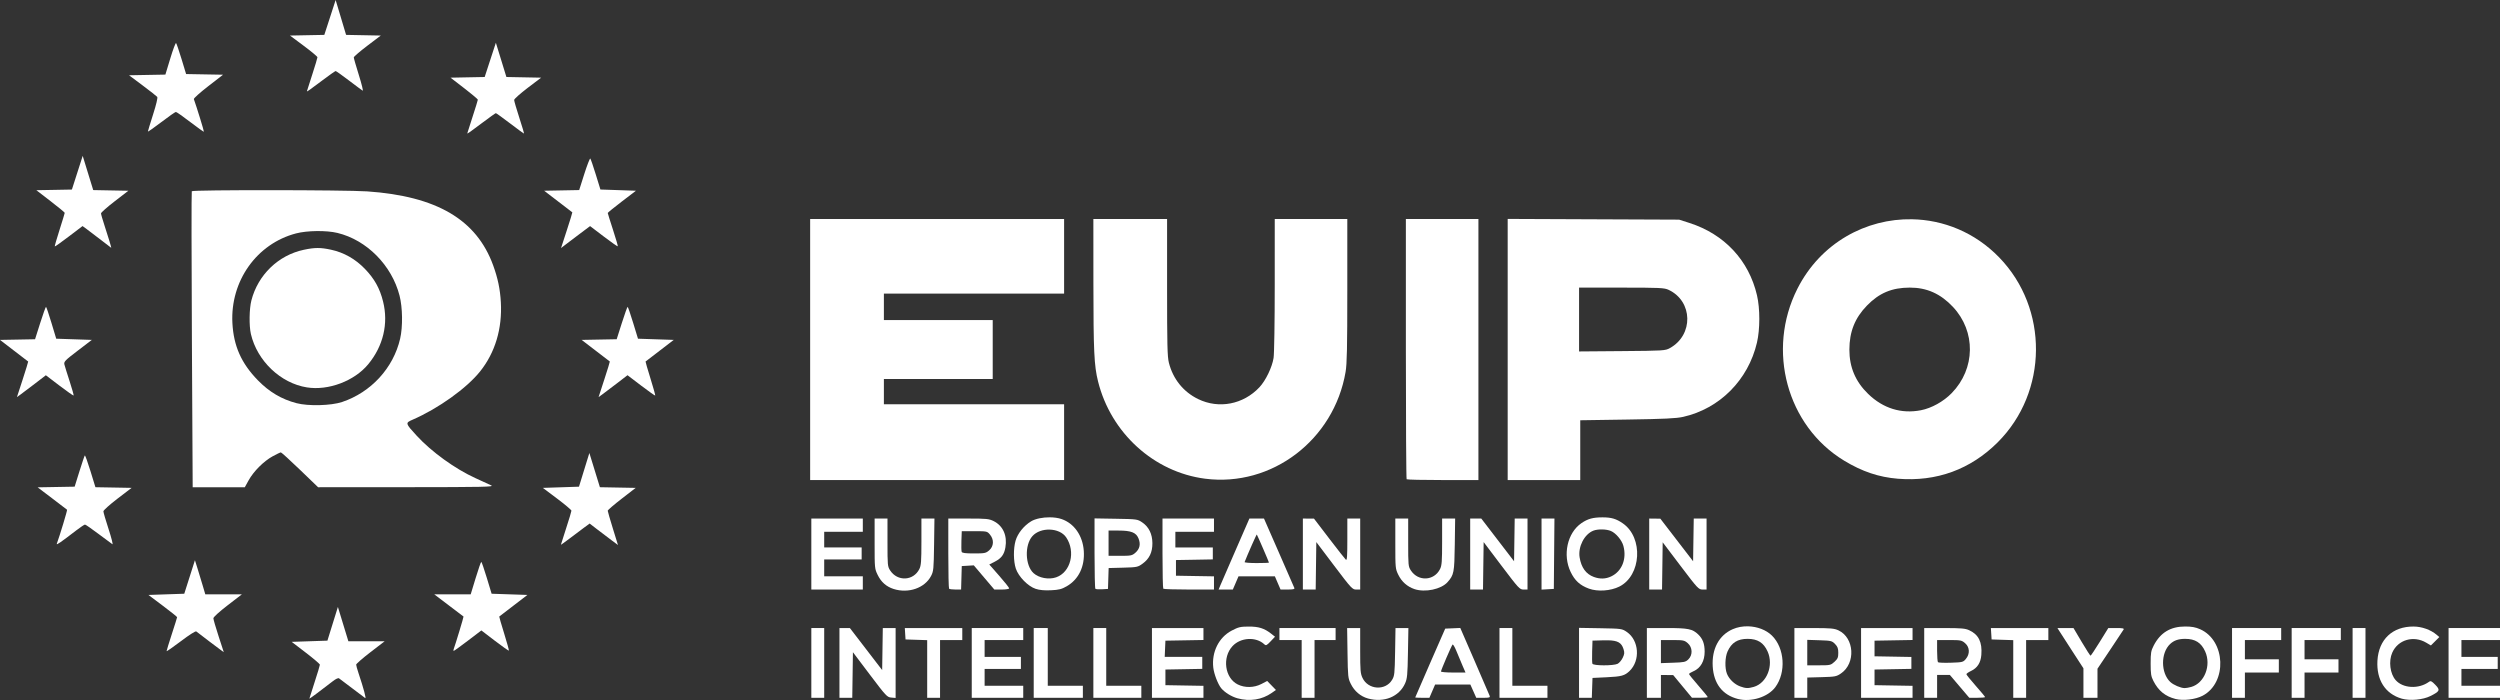
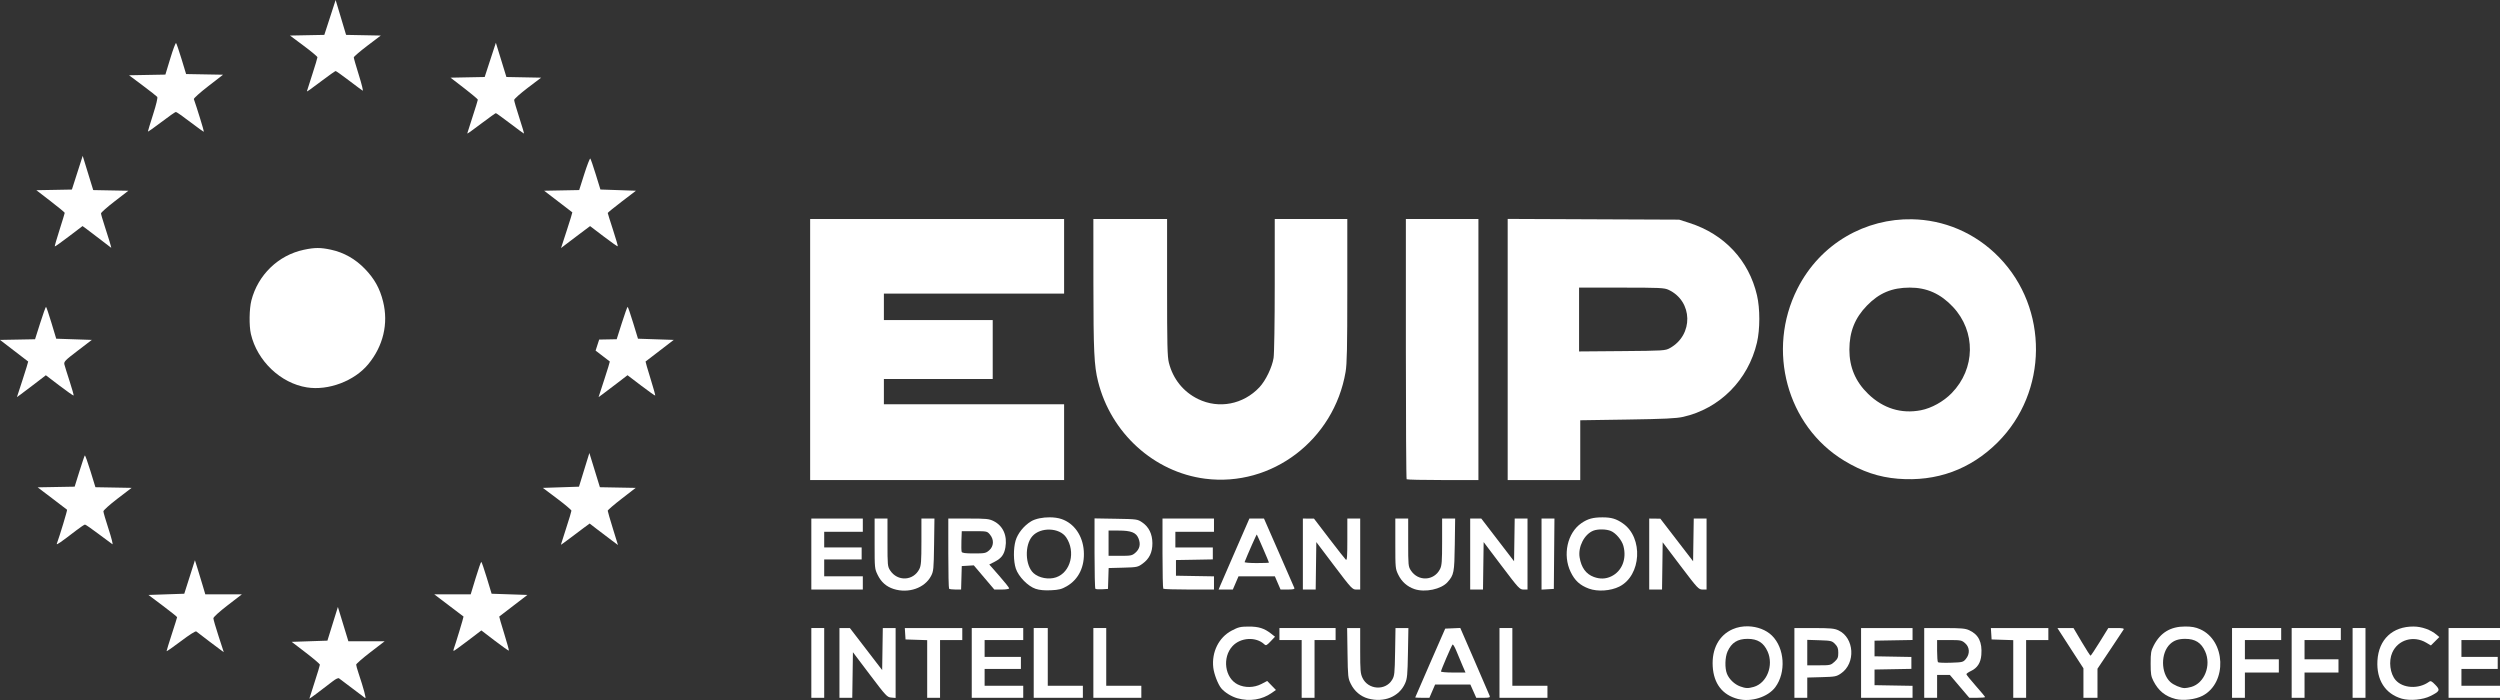
<svg xmlns="http://www.w3.org/2000/svg" width="150" height="42" viewBox="0 0 150 42" fill="none">
  <rect x="0" y="0" width="150" height="42" fill="#333333" stroke="none" />
  <g clip-path="url(#clip0_3567_29341)">
    <path d="M74.246 41.897C73.887 41.797 73.482 41.546 73.272 41.293C73.078 41.058 72.841 40.442 72.797 40.059C72.69 39.125 73.128 38.243 73.9 37.837C74.303 37.625 74.425 37.596 74.914 37.594C75.517 37.591 75.856 37.697 76.263 38.016L76.501 38.203L76.236 38.482C76.001 38.73 75.958 38.75 75.859 38.657C75.358 38.191 74.436 38.243 73.952 38.766C73.32 39.447 73.487 40.68 74.263 41.066C74.693 41.28 75.243 41.269 75.687 41.038L76.032 40.858L76.294 41.128L76.556 41.398L76.307 41.573C75.721 41.985 74.985 42.101 74.246 41.897Z" fill="white" />
    <path d="M82.082 41.91C81.635 41.786 81.264 41.471 81.049 41.034C80.881 40.693 80.872 40.61 80.851 39.179L80.828 37.682H81.219H81.611V39.03C81.611 40.227 81.626 40.412 81.75 40.674C82.086 41.389 83.121 41.459 83.523 40.795C83.671 40.55 83.683 40.439 83.706 39.107L83.73 37.682H84.117H84.504L84.477 39.179C84.453 40.5 84.433 40.715 84.306 41.002C83.95 41.803 83.04 42.175 82.082 41.91Z" fill="white" />
    <path d="M104.893 37.579C104.569 37.57 104.245 37.627 103.957 37.754C103.139 38.115 102.702 38.932 102.763 39.985C102.824 41.02 103.347 41.698 104.274 41.938C105.064 42.143 106.079 41.823 106.518 41.231C107.176 40.345 107.081 38.888 106.318 38.136C105.965 37.789 105.431 37.594 104.893 37.579ZM104.855 38.331C105.455 38.331 105.819 38.56 106.056 39.089C106.431 39.925 106.014 40.989 105.221 41.215C104.884 41.311 104.739 41.306 104.408 41.184C104.073 41.062 103.752 40.755 103.62 40.433C103.481 40.092 103.497 39.437 103.653 39.089C103.89 38.56 104.254 38.331 104.855 38.331Z" fill="white" />
    <path d="M131.107 37.59C130.232 37.59 129.624 37.958 129.225 38.728C129.059 39.049 129.039 39.168 129.039 39.811C129.039 40.429 129.062 40.578 129.204 40.857C129.505 41.447 129.911 41.778 130.53 41.938C130.991 42.058 131.729 41.969 132.159 41.743C133.643 40.963 133.547 38.434 132.008 37.754C131.732 37.632 131.503 37.59 131.107 37.59ZM131.11 38.331C131.711 38.331 132.074 38.56 132.311 39.089C132.687 39.924 132.269 40.989 131.477 41.215C131.333 41.256 131.152 41.288 131.075 41.286C130.839 41.282 130.404 41.095 130.216 40.917C129.642 40.374 129.637 39.178 130.206 38.642C130.437 38.424 130.709 38.331 131.11 38.331Z" fill="white" />
    <path d="M144.102 41.918C143.113 41.63 142.579 40.793 142.646 39.639C142.721 38.365 143.549 37.584 144.817 37.592C145.31 37.595 145.845 37.786 146.198 38.086L146.36 38.223L146.107 38.475L145.854 38.727L145.574 38.561C144.812 38.11 143.878 38.383 143.536 39.158C143.308 39.673 143.401 40.422 143.74 40.808C144.179 41.307 145.122 41.355 145.738 40.911C145.842 40.835 145.898 40.861 146.118 41.088C146.426 41.404 146.395 41.476 145.825 41.762C145.375 41.989 144.589 42.06 144.102 41.918Z" fill="white" />
    <path d="M18.561 41.921C18.561 41.908 18.703 41.462 18.877 40.929C19.051 40.397 19.193 39.926 19.193 39.883C19.193 39.84 18.812 39.514 18.346 39.158L17.5 38.511L18.573 38.475L19.645 38.439L19.959 37.428L20.274 36.418L20.588 37.447L20.902 38.475H21.991H23.08L22.225 39.133C21.755 39.494 21.37 39.83 21.37 39.879C21.37 39.928 21.434 40.16 21.513 40.395C21.822 41.318 21.99 41.948 21.91 41.883C21.864 41.846 21.51 41.579 21.124 41.29C20.738 41.001 20.387 40.736 20.344 40.702C20.296 40.664 20.15 40.731 19.958 40.881C19.297 41.396 18.561 41.944 18.561 41.921Z" fill="white" />
    <path d="M48.68 39.775V37.682H49.066H49.452V39.775V41.868H49.066H48.68V39.775Z" fill="white" />
    <path d="M50.367 39.775V37.682H50.679H50.992L51.961 38.943L52.93 40.205L52.949 38.943L52.968 37.682H53.353H53.737V39.779V41.877L53.476 41.854C53.227 41.833 53.165 41.767 52.194 40.482L51.175 39.133L51.156 40.5L51.136 41.868H50.752H50.367V39.775Z" fill="white" />
    <path d="M55.631 40.138V38.409L54.981 38.388L54.332 38.367L54.31 38.025L54.289 37.682H56.013H57.737V38.042V38.403H57.07H56.403V40.136V41.868H56.017H55.631L55.631 40.138Z" fill="white" />
    <path d="M58.305 39.775V37.682H59.849H61.394V38.042V38.403H60.236H59.077V38.909V39.414H60.165H61.254V39.775V40.136H60.165H59.077V40.641V41.146H60.236H61.394V41.507V41.868H59.849H58.305V39.775Z" fill="white" />
    <path d="M62.023 39.775V37.682H62.445H62.866V39.414V41.146H63.919H64.972V41.507V41.868H63.498H62.023V39.775Z" fill="white" />
    <path d="M65.602 39.775V37.682H65.988H66.374V39.414V41.146H67.427H68.48V41.507V41.868H67.041H65.602V39.775Z" fill="white" />
-     <path d="M69.117 39.775V37.682H70.662H72.207V38.041V38.4L71.066 38.42L69.925 38.44L69.904 38.927L69.883 39.414H71.01H72.136V39.773V40.132L71.031 40.152L69.925 40.172V40.641V41.11L71.066 41.13L72.207 41.15V41.509V41.868H70.662H69.117L69.117 39.775Z" fill="white" />
    <path d="M78.1 40.136V38.403H77.433H76.766V38.042V37.682H78.451H80.136V38.042V38.403H79.504H78.872V40.136V41.868H78.486H78.1V40.136Z" fill="white" />
    <path d="M87.617 37.678L87.165 37.698L86.713 37.717L85.814 39.77C85.319 40.899 84.914 41.833 84.914 41.845C84.914 41.858 85.105 41.868 85.339 41.868H85.764L85.935 41.471L86.106 41.074H87.164H88.222L88.399 41.471L88.576 41.868H88.999C89.374 41.868 89.417 41.853 89.376 41.742C89.35 41.672 88.944 40.729 88.473 39.647L87.617 37.678ZM87.168 38.671C87.208 38.688 87.3 38.852 87.388 39.07C87.488 39.319 87.652 39.709 87.751 39.937L87.931 40.352H87.195C86.79 40.352 86.459 40.324 86.459 40.289C86.459 40.206 87.087 38.744 87.154 38.673C87.157 38.669 87.162 38.668 87.168 38.671Z" fill="white" />
    <path d="M89.969 39.775V37.682H90.355H90.741V39.414V41.146H91.794H92.847V41.507V41.868H91.408H89.969V39.775Z" fill="white" />
-     <path d="M94.742 37.672V39.769V41.867H95.125H95.509L95.529 41.272L95.55 40.676L96.392 40.636C97.292 40.593 97.479 40.542 97.772 40.261C98.43 39.63 98.345 38.418 97.607 37.916C97.319 37.72 97.298 37.717 96.029 37.694L94.742 37.672ZM96.489 38.418C97.071 38.431 97.289 38.566 97.409 38.939C97.479 39.159 97.472 39.238 97.363 39.467C97.293 39.615 97.156 39.777 97.059 39.827C96.811 39.953 95.592 39.95 95.544 39.822C95.525 39.769 95.518 39.437 95.529 39.083L95.55 38.438L96.216 38.419C96.315 38.417 96.406 38.416 96.489 38.418Z" fill="white" />
-     <path d="M98.812 37.682V39.775V39.776V41.869H99.234H99.655V41.183V40.498L100.024 40.502L100.393 40.506L100.954 41.184L101.516 41.863L101.99 41.865C102.25 41.867 102.464 41.849 102.464 41.825C102.464 41.801 102.211 41.491 101.902 41.137C101.593 40.783 101.34 40.47 101.341 40.441C101.341 40.412 101.465 40.335 101.616 40.27C102.037 40.089 102.28 39.66 102.279 39.101C102.278 38.625 102.167 38.329 101.89 38.064C101.548 37.735 101.283 37.682 100.009 37.682L98.812 37.682ZM99.655 38.403H100.352C100.999 38.403 101.064 38.417 101.265 38.59C101.556 38.843 101.573 39.3 101.3 39.564C101.136 39.722 101.047 39.741 100.387 39.763L99.655 39.788V39.096V38.403Z" fill="white" />
    <path d="M107.664 37.682V39.775V39.775V41.868H108.05H108.436V41.261V40.653L109.302 40.629C110.109 40.607 110.187 40.592 110.459 40.406C111.355 39.796 111.264 38.267 110.305 37.82C110.06 37.706 109.837 37.685 108.84 37.683L107.664 37.682ZM108.436 38.391L109.172 38.415C109.868 38.438 109.919 38.451 110.103 38.64C110.258 38.8 110.297 38.906 110.297 39.169C110.297 39.449 110.263 39.529 110.068 39.709C109.847 39.911 109.813 39.919 109.137 39.919H108.436V39.155V38.391Z" fill="white" />
    <path d="M111.664 39.775V37.682H113.209H114.753V38.041V38.4L113.612 38.42L112.472 38.44V38.909V39.378L113.577 39.398L114.683 39.418V39.775V40.132L113.577 40.152L112.472 40.172V40.641V41.11L113.612 41.13L114.753 41.15V41.509V41.868H113.209H111.664V39.775Z" fill="white" />
    <path d="M115.453 37.682V39.775V39.775V41.869H115.84H116.226V41.183V40.497H116.609H116.992L117.574 41.182L118.156 41.866L118.63 41.867C118.891 41.867 119.104 41.848 119.104 41.824C119.104 41.799 118.851 41.494 118.543 41.147C118.234 40.799 117.982 40.486 117.983 40.451C117.984 40.417 118.11 40.329 118.263 40.257C118.642 40.077 118.842 39.766 118.88 39.298C118.941 38.533 118.72 38.079 118.159 37.817C117.92 37.705 117.688 37.685 116.665 37.683L115.453 37.682ZM116.226 38.403H116.957C117.642 38.403 117.703 38.416 117.905 38.59C118.186 38.833 118.205 39.233 117.952 39.536C117.79 39.73 117.752 39.74 117.057 39.763C116.658 39.776 116.307 39.763 116.279 39.733C116.25 39.703 116.226 39.392 116.226 39.041V38.403Z" fill="white" />
    <path d="M120.795 40.138V38.409L120.145 38.388L119.496 38.367L119.475 38.025L119.453 37.682H121.177H122.901V38.042V38.403H122.234H121.567V40.136V41.868H121.181H120.795L120.795 40.138Z" fill="white" />
    <path d="M125.006 40.983V40.099L124.351 39.089C123.991 38.533 123.64 37.989 123.571 37.88L123.445 37.682L123.927 37.682L124.409 37.682L124.9 38.512C125.171 38.968 125.41 39.342 125.433 39.342C125.455 39.342 125.704 38.968 125.986 38.512L126.499 37.682H126.985C127.365 37.682 127.458 37.702 127.414 37.776C127.384 37.827 127.019 38.376 126.604 38.996L125.849 40.123V40.995V41.868H125.427H125.006V40.983Z" fill="white" />
    <path d="M133.922 39.775V37.682H135.396H136.871V38.042V38.403H135.783H134.694V38.981V39.558H135.712H136.73V39.955V40.352H135.712H134.694V41.11V41.868H134.308H133.922V39.775Z" fill="white" />
    <path d="M137.5 39.775V37.682H138.974H140.449V38.042V38.403H139.361H138.272V38.981V39.558H139.29H140.309V39.955V40.352H139.29H138.272V41.11V41.868H137.886H137.5V39.775Z" fill="white" />
    <path d="M141.156 39.775V37.682H141.542H141.929V39.775V41.868H141.542H141.156V39.775Z" fill="white" />
    <path d="M146.914 39.775V37.682H148.459H150.003V38.042V38.403H148.845H147.686V38.909V39.414H148.775H149.863V39.775V40.136H148.775H147.686V40.641V41.146H148.845H150.003V41.507V41.868H148.459H146.914V39.775Z" fill="white" />
    <path d="M9.995 39.067C9.995 39.036 10.137 38.575 10.31 38.042C10.484 37.51 10.627 37.054 10.627 37.031C10.627 37.007 10.239 36.697 9.766 36.342L8.906 35.697L9.981 35.66L11.056 35.624L11.376 34.619L11.696 33.613L11.864 34.15C11.956 34.445 12.095 34.905 12.174 35.173L12.318 35.66H13.415H14.513L13.658 36.318C13.158 36.703 12.803 37.026 12.803 37.097C12.803 37.164 12.943 37.648 13.115 38.173L13.426 39.129L13.203 38.968C13.024 38.84 12.162 38.186 11.779 37.887C11.733 37.851 11.37 38.081 10.849 38.475C10.379 38.831 9.995 39.097 9.995 39.067Z" fill="white" />
    <path d="M27.22 38.95C27.325 38.67 27.828 37.006 27.812 36.993C27.802 36.984 27.403 36.681 26.924 36.319L26.055 35.66H27.148H28.242L28.539 34.685C28.702 34.149 28.854 33.711 28.877 33.711C28.899 33.711 29.048 34.141 29.207 34.667L29.497 35.624L30.571 35.66L31.645 35.696L30.808 36.338C30.348 36.692 29.963 36.986 29.954 36.993C29.945 37 30.078 37.457 30.249 38.008C30.42 38.56 30.548 39.024 30.533 39.039C30.518 39.055 30.141 38.788 29.694 38.447L28.882 37.826L28.076 38.439C27.633 38.776 27.251 39.052 27.226 39.052C27.202 39.052 27.199 39.006 27.22 38.95Z" fill="white" />
    <path d="M53.615 35.338C53.179 35.198 52.867 34.922 52.659 34.493C52.48 34.124 52.477 34.088 52.477 32.615V31.113H52.863H53.249V32.546C53.249 33.916 53.256 33.99 53.408 34.224C53.85 34.904 54.806 34.858 55.162 34.14C55.266 33.929 55.285 33.683 55.285 32.503L55.285 31.113H55.676H56.067L56.045 32.683C56.024 34.147 56.012 34.273 55.865 34.556C55.487 35.283 54.507 35.624 53.615 35.338Z" fill="white" />
    <path d="M62.991 31.039C62.568 31.036 62.129 31.121 61.867 31.279C61.434 31.54 61.061 32.005 60.935 32.44C60.797 32.917 60.804 33.674 60.949 34.113C61.11 34.597 61.678 35.178 62.139 35.33C62.374 35.408 62.662 35.434 63.059 35.416C63.538 35.393 63.699 35.352 64.007 35.174C64.722 34.761 65.093 33.99 65.027 33.052C64.964 32.137 64.449 31.401 63.692 31.143C63.492 31.074 63.245 31.041 62.991 31.039ZM62.99 31.776C63.386 31.789 63.77 31.946 63.97 32.241C64.552 33.101 64.241 34.339 63.366 34.64C62.925 34.791 62.333 34.681 62.01 34.386C61.507 33.926 61.469 32.709 61.94 32.173C62.186 31.893 62.594 31.762 62.99 31.776Z" fill="white" />
    <path d="M84.868 35.346C84.437 35.2 84.099 34.9 83.898 34.486C83.723 34.126 83.719 34.08 83.719 32.615V31.113H84.105H84.491V32.546C84.491 33.916 84.498 33.99 84.65 34.224C85.092 34.904 86.048 34.858 86.404 34.14C86.509 33.929 86.527 33.683 86.527 32.503V31.113H86.918H87.309L87.287 32.683C87.263 34.362 87.238 34.492 86.853 34.928C86.473 35.357 85.504 35.561 84.868 35.346Z" fill="white" />
    <path d="M96.151 31.041C95.575 31.041 95.265 31.128 94.88 31.393C94.04 31.973 93.749 33.294 94.237 34.313C94.488 34.837 94.798 35.12 95.335 35.318C95.859 35.51 96.637 35.458 97.162 35.194C98.481 34.531 98.609 32.268 97.377 31.407C96.976 31.127 96.685 31.041 96.151 31.041ZM96.13 31.766C96.325 31.77 96.52 31.801 96.656 31.86C96.956 31.988 97.312 32.413 97.403 32.752C97.615 33.535 97.317 34.278 96.67 34.585C96.339 34.742 96 34.753 95.63 34.617C95.159 34.444 94.876 34.055 94.777 33.443C94.674 32.805 95.064 32.048 95.604 31.839C95.74 31.786 95.936 31.762 96.13 31.766Z" fill="white" />
    <path d="M48.68 33.243V31.113H50.224H51.769V31.51V31.907H50.611H49.452V32.376V32.846H50.575H51.699V33.206V33.567H50.575H49.452V34.073V34.578H50.611H51.769V34.975V35.372H50.224H48.68V33.243Z" fill="white" />
    <path d="M56.898 31.113V33.194C56.898 34.339 56.919 35.297 56.945 35.324C56.971 35.35 57.143 35.372 57.329 35.372H57.666L57.686 34.668L57.706 33.964L58.067 33.943L58.428 33.921L59.044 34.647L59.66 35.372H60.104C60.355 35.372 60.55 35.34 60.55 35.299C60.55 35.26 60.281 34.922 59.954 34.549L59.357 33.87L59.687 33.701C60.085 33.495 60.249 33.275 60.324 32.846C60.447 32.139 60.182 31.546 59.616 31.265C59.343 31.129 59.187 31.113 58.105 31.113H56.898ZM57.706 31.871H58.467C59.214 31.871 59.231 31.875 59.397 32.074C59.651 32.377 59.631 32.777 59.351 33.02C59.15 33.193 59.085 33.206 58.436 33.206C57.917 33.206 57.727 33.181 57.701 33.11C57.681 33.057 57.674 32.756 57.685 32.442L57.706 31.871Z" fill="white" />
    <path d="M65.672 31.104V33.189C65.672 34.336 65.694 35.298 65.722 35.326C65.749 35.355 65.931 35.368 66.125 35.356L66.479 35.335L66.499 34.709L66.519 34.083L67.389 34.06C68.225 34.037 68.27 34.028 68.556 33.819C68.962 33.524 69.147 33.139 69.144 32.592C69.14 32.041 68.934 31.618 68.537 31.347C68.249 31.151 68.228 31.148 66.959 31.126L65.672 31.104ZM66.514 31.834H67.114C67.872 31.834 68.166 31.951 68.311 32.308C68.45 32.65 68.386 32.937 68.119 33.168C67.924 33.336 67.854 33.35 67.211 33.35H66.514V32.592V31.834Z" fill="white" />
    <path d="M69.797 35.324C69.771 35.297 69.75 34.339 69.75 33.194V31.113H71.295H72.839V31.51V31.907H71.681H70.522V32.376V32.846H71.646H72.769V33.205V33.564L71.663 33.584L70.558 33.603V34.073V34.542L71.698 34.562L72.839 34.581V34.977V35.372H71.341C70.518 35.372 69.823 35.35 69.797 35.324Z" fill="white" />
    <path d="M74.964 31.113L74.138 33.008C73.683 34.05 73.267 35.008 73.214 35.137L73.117 35.372H73.544H73.97L74.141 34.975L74.311 34.578H75.401H76.491L76.662 34.975L76.833 35.372H77.266C77.584 35.372 77.689 35.348 77.662 35.281C77.643 35.232 77.224 34.274 76.733 33.152L75.839 31.113H75.402H74.964ZM75.408 32.07C75.437 32.1 76.138 33.719 76.138 33.756C76.138 33.771 75.804 33.784 75.395 33.784C74.987 33.784 74.663 33.757 74.676 33.724C74.865 33.242 75.391 32.053 75.408 32.07Z" fill="white" />
    <path d="M78.172 33.243V31.113L78.505 31.115L78.839 31.117L79.752 32.312C80.254 32.969 80.704 33.541 80.752 33.583C80.822 33.642 80.84 33.396 80.84 32.386V31.114H81.226H81.612V33.243V35.373H81.372C81.142 35.373 81.082 35.307 80.055 33.949L78.979 32.524L78.96 33.949L78.941 35.373H78.557H78.172L78.172 33.243Z" fill="white" />
    <path d="M88.211 33.243V31.113L88.544 31.114L88.878 31.114L89.861 32.395L90.844 33.676L90.863 32.395L90.882 31.113H91.267H91.651V33.243V35.372H91.411C91.181 35.372 91.121 35.306 90.094 33.948L89.019 32.524L88.999 33.948L88.98 35.372H88.596H88.211L88.211 33.243Z" fill="white" />
    <path d="M92.492 33.244V31.111H92.879H93.267L93.248 33.223L93.23 35.334L92.861 35.356L92.492 35.377L92.492 33.244Z" fill="white" />
    <path d="M98.953 33.243V31.113L99.287 31.117L99.62 31.12L100.603 32.398L101.586 33.676L101.605 32.395L101.625 31.114H102.009H102.394V33.243V35.372H102.151C101.918 35.372 101.861 35.311 100.834 33.955L99.761 32.537L99.742 33.955L99.722 35.372H99.338H98.953L98.953 33.243Z" fill="white" />
    <path d="M3.407 32.627C3.595 32.114 4.05 30.607 4.024 30.584C4.007 30.567 3.602 30.258 3.125 29.897L2.258 29.24L3.368 29.22L4.479 29.2L4.765 28.283C4.922 27.779 5.068 27.349 5.089 27.327C5.11 27.305 5.262 27.725 5.426 28.26L5.725 29.233L6.811 29.252L7.897 29.272L7.05 29.919C6.585 30.275 6.204 30.617 6.204 30.68C6.204 30.743 6.344 31.224 6.516 31.749C6.687 32.274 6.79 32.681 6.744 32.653C6.698 32.625 6.324 32.348 5.914 32.038C5.503 31.728 5.136 31.474 5.099 31.474C5.062 31.474 4.829 31.629 4.582 31.819C3.635 32.547 3.37 32.73 3.407 32.627Z" fill="white" />
    <path d="M33.654 32.683C33.654 32.67 33.796 32.223 33.97 31.691C34.144 31.158 34.286 30.686 34.286 30.642C34.286 30.598 33.9 30.271 33.428 29.917L32.57 29.273L33.654 29.237L34.739 29.201L35.05 28.19L35.362 27.18L35.678 28.206L35.994 29.233L37.068 29.253L38.141 29.273L37.302 29.922C36.84 30.279 36.463 30.604 36.463 30.644C36.464 30.684 36.602 31.163 36.771 31.709L37.078 32.701L36.718 32.433C36.52 32.286 36.137 31.996 35.868 31.789L35.378 31.412L35.025 31.672C34.831 31.816 34.443 32.107 34.163 32.32C33.883 32.533 33.654 32.696 33.654 32.683Z" fill="white" />
-     <path d="M16.293 11.41C13.834 11.408 11.534 11.429 11.507 11.474C11.485 11.51 11.488 15.522 11.514 20.388L11.561 29.237H13.124H14.687L14.916 28.822C15.216 28.278 15.824 27.671 16.359 27.378C16.595 27.249 16.817 27.143 16.852 27.143C16.887 27.143 17.404 27.614 18.001 28.189L19.086 29.234L24.387 29.231C29.006 29.228 29.661 29.214 29.477 29.125C29.361 29.07 28.935 28.873 28.529 28.689C27.316 28.139 25.89 27.11 25.005 26.146C24.312 25.391 24.309 25.377 24.754 25.183C26.306 24.508 28.003 23.293 28.812 22.278C29.711 21.149 30.14 19.714 30.051 18.135C30.007 17.348 29.87 16.692 29.589 15.919C28.59 13.175 26.201 11.771 22.035 11.483C21.371 11.438 18.753 11.412 16.293 11.41ZM19.005 13.864C19.46 13.859 19.914 13.895 20.244 13.975C22.003 14.399 23.506 15.917 23.973 17.738C24.158 18.457 24.173 19.607 24.008 20.323C23.602 22.08 22.264 23.538 20.525 24.12C19.863 24.341 18.504 24.377 17.794 24.191C16.897 23.957 16.15 23.515 15.469 22.814C14.475 21.792 14.017 20.76 13.944 19.381C13.813 16.863 15.401 14.625 17.76 14.005C18.093 13.917 18.55 13.87 19.005 13.864Z" fill="white" />
    <path d="M18.416 23.244C16.836 22.994 15.43 21.654 15.054 20.041C14.94 19.551 14.954 18.53 15.082 18.031C15.475 16.495 16.698 15.312 18.228 14.987C18.89 14.847 19.228 14.846 19.859 14.982C20.633 15.149 21.318 15.536 21.892 16.13C22.466 16.724 22.789 17.302 22.985 18.093C23.314 19.415 22.996 20.761 22.095 21.853C21.265 22.859 19.706 23.449 18.416 23.244Z" fill="white" />
    <path d="M48.609 20.972V13.141H56.227H63.846V15.378V17.616H58.439H53.033V18.41V19.204H56.298H59.563V20.972V22.74H56.298H53.033V23.498V24.256H58.439H63.846V26.53V28.803H56.227H48.609V20.972Z" fill="white" />
    <path d="M72.307 28.722C69.236 28.328 66.651 25.978 65.882 22.882C65.647 21.939 65.607 21.069 65.604 16.984L65.602 13.141H67.813H70.025V17.24C70.025 20.689 70.042 21.406 70.133 21.764C70.38 22.74 71 23.511 71.886 23.943C73.129 24.55 74.599 24.267 75.566 23.236C75.941 22.836 76.327 22.037 76.415 21.477C76.454 21.234 76.484 19.312 76.484 17.092L76.485 13.141H78.661H80.838V17.426C80.838 20.87 80.818 21.83 80.735 22.316C80.039 26.398 76.306 29.236 72.307 28.722Z" fill="white" />
    <path d="M84.398 28.755C84.373 28.729 84.352 25.205 84.352 20.924V13.141H86.528H88.705V20.972V28.803H86.575C85.404 28.803 84.424 28.782 84.398 28.755Z" fill="white" />
    <path d="M90.461 13.135V20.969L90.461 20.97V28.804H92.638H94.815V27.01V25.216L97.641 25.173C99.869 25.139 100.577 25.105 100.989 25.012C103.182 24.519 104.895 22.795 105.418 20.555C105.605 19.751 105.606 18.516 105.419 17.716C104.93 15.619 103.464 14.05 101.366 13.377L100.747 13.179L95.604 13.157L90.461 13.135ZM94.744 17.255L97.289 17.257C99.601 17.258 99.86 17.27 100.115 17.39C101.579 18.076 101.622 20.099 100.189 20.888C99.915 21.039 99.816 21.045 97.325 21.066L94.744 21.087V19.171V17.255Z" fill="white" />
    <path d="M114.718 13.156C111.971 13.105 109.238 14.564 107.842 17.328C105.98 21.015 107.215 25.556 110.646 27.638C111.727 28.294 112.73 28.631 113.876 28.724C116.194 28.911 118.229 28.168 119.862 26.54C122.888 23.521 122.929 18.513 119.952 15.445C118.483 13.931 116.597 13.19 114.718 13.156ZM114.584 17.256C115.605 17.253 116.432 17.622 117.175 18.412C118.561 19.889 118.531 22.119 117.103 23.586C116.611 24.092 115.894 24.491 115.253 24.615C114.078 24.843 112.985 24.504 112.088 23.634C111.328 22.897 110.961 22.031 110.963 20.976C110.965 19.903 111.293 19.08 112.016 18.336C112.75 17.58 113.514 17.259 114.584 17.256Z" fill="white" />
    <path d="M1.362 22.765C1.552 22.181 1.7 21.698 1.691 21.692C1.682 21.685 1.298 21.39 0.837 21.037L0 20.394L1.051 20.375L2.103 20.355L2.412 19.382C2.582 18.847 2.739 18.41 2.76 18.41C2.781 18.411 2.927 18.841 3.085 19.366L3.373 20.322L4.441 20.358L5.509 20.394L4.664 21.04C3.892 21.63 3.824 21.701 3.864 21.87C3.889 21.971 4.03 22.425 4.178 22.879C4.325 23.333 4.434 23.717 4.418 23.733C4.402 23.749 4.021 23.482 3.57 23.139L2.751 22.515L2.107 23.01C1.753 23.282 1.363 23.576 1.24 23.665L1.016 23.826L1.362 22.765Z" fill="white" />
-     <path d="M36.26 22.765C36.451 22.181 36.599 21.698 36.59 21.691C36.58 21.684 36.196 21.39 35.736 21.036L34.898 20.394L35.95 20.374L37.001 20.354L37.31 19.382C37.481 18.847 37.637 18.41 37.658 18.41C37.679 18.411 37.827 18.841 37.987 19.366L38.279 20.322L39.351 20.358L40.424 20.394L39.587 21.036C39.126 21.39 38.742 21.684 38.733 21.691C38.723 21.698 38.856 22.155 39.027 22.706C39.199 23.258 39.328 23.721 39.314 23.735C39.301 23.749 38.921 23.479 38.47 23.137L37.651 22.513L37.007 23.008C36.652 23.281 36.261 23.576 36.138 23.665L35.915 23.826L36.26 22.765Z" fill="white" />
+     <path d="M36.26 22.765C36.451 22.181 36.599 21.698 36.59 21.691C36.58 21.684 36.196 21.39 35.736 21.036L35.95 20.374L37.001 20.354L37.31 19.382C37.481 18.847 37.637 18.41 37.658 18.41C37.679 18.411 37.827 18.841 37.987 19.366L38.279 20.322L39.351 20.358L40.424 20.394L39.587 21.036C39.126 21.39 38.742 21.684 38.733 21.691C38.723 21.698 38.856 22.155 39.027 22.706C39.199 23.258 39.328 23.721 39.314 23.735C39.301 23.749 38.921 23.479 38.47 23.137L37.651 22.513L37.007 23.008C36.652 23.281 36.261 23.576 36.138 23.665L35.915 23.826L36.26 22.765Z" fill="white" />
    <path d="M6.061 14.4C5.733 14.146 5.349 13.854 5.208 13.751L4.952 13.564L4.131 14.188C3.68 14.532 3.3 14.801 3.286 14.787C3.273 14.773 3.402 14.324 3.573 13.789C3.744 13.254 3.884 12.795 3.884 12.77C3.884 12.745 3.501 12.429 3.032 12.068L2.18 11.412L3.247 11.393L4.314 11.373L4.638 10.362L4.962 9.352L5.277 10.378L5.593 11.405L6.647 11.425L7.701 11.445L6.881 12.078C6.43 12.425 6.061 12.752 6.061 12.804C6.061 12.855 6.157 13.188 6.274 13.543C6.5 14.228 6.695 14.877 6.672 14.868C6.664 14.864 6.39 14.654 6.061 14.4Z" fill="white" />
    <path d="M34.009 13.819C34.2 13.233 34.349 12.748 34.34 12.741C34.33 12.734 33.946 12.439 33.486 12.086L32.648 11.444L33.7 11.424L34.751 11.404L35.06 10.432C35.231 9.897 35.392 9.484 35.419 9.513C35.446 9.543 35.594 9.973 35.747 10.469L36.025 11.371L37.091 11.407L38.157 11.444L37.311 12.09C36.845 12.446 36.464 12.756 36.464 12.779C36.464 12.802 36.606 13.256 36.779 13.787C36.953 14.318 37.082 14.766 37.067 14.781C37.052 14.797 36.672 14.53 36.222 14.188L35.405 13.566L34.758 14.051C34.403 14.318 34.011 14.615 33.887 14.71L33.662 14.884L34.009 13.819Z" fill="white" />
    <path d="M28.038 7.998C28.038 7.985 28.181 7.538 28.355 7.005C28.528 6.473 28.671 6.012 28.671 5.981C28.671 5.95 28.302 5.64 27.851 5.292L27.031 4.66L28.056 4.64L29.081 4.62L29.416 3.593L29.752 2.566L30.068 3.593L30.384 4.62L31.426 4.64L32.469 4.66L31.66 5.273C31.216 5.611 30.851 5.937 30.849 5.998C30.848 6.059 30.987 6.538 31.158 7.063C31.329 7.587 31.456 8.016 31.439 8.016C31.423 8.016 31.047 7.74 30.603 7.402C30.16 7.065 29.776 6.789 29.752 6.789C29.727 6.789 29.373 7.041 28.965 7.348C28.191 7.932 28.038 8.039 28.038 7.998Z" fill="white" />
    <path d="M8.874 7.89C8.875 7.86 9.015 7.398 9.186 6.863C9.377 6.264 9.472 5.861 9.434 5.813C9.399 5.77 9.004 5.461 8.557 5.125L7.742 4.516L8.833 4.496L9.923 4.476L10.219 3.502C10.381 2.966 10.537 2.553 10.565 2.584C10.594 2.614 10.74 3.045 10.892 3.541L11.166 4.443L12.275 4.463L13.384 4.483L12.493 5.173C12.002 5.552 11.615 5.9 11.631 5.947C11.81 6.448 12.253 7.887 12.233 7.905C12.22 7.918 11.853 7.656 11.418 7.323C10.984 6.99 10.594 6.717 10.553 6.717C10.511 6.717 10.117 6.993 9.676 7.33C9.234 7.667 8.874 7.919 8.874 7.89Z" fill="white" />
    <path d="M18.416 5.472C18.416 5.459 18.559 5.011 18.733 4.479C18.906 3.946 19.048 3.477 19.047 3.435C19.046 3.394 18.674 3.084 18.221 2.746L17.398 2.133L18.429 2.113L19.459 2.093L19.799 1.047L20.138 0L20.452 1.047L20.765 2.093L21.806 2.113L22.847 2.133L22.038 2.746C21.594 3.084 21.229 3.398 21.227 3.444C21.226 3.49 21.363 3.968 21.532 4.507C21.701 5.046 21.804 5.466 21.761 5.441C21.717 5.416 21.346 5.14 20.936 4.829C20.527 4.517 20.168 4.262 20.139 4.262C20.109 4.262 19.749 4.516 19.339 4.825C18.551 5.419 18.416 5.513 18.416 5.472Z" fill="white" />
  </g>
  <defs>
    <clipPath id="clip0_3567_29341">
      <rect width="150" height="42" fill="white" />
    </clipPath>
  </defs>
</svg>